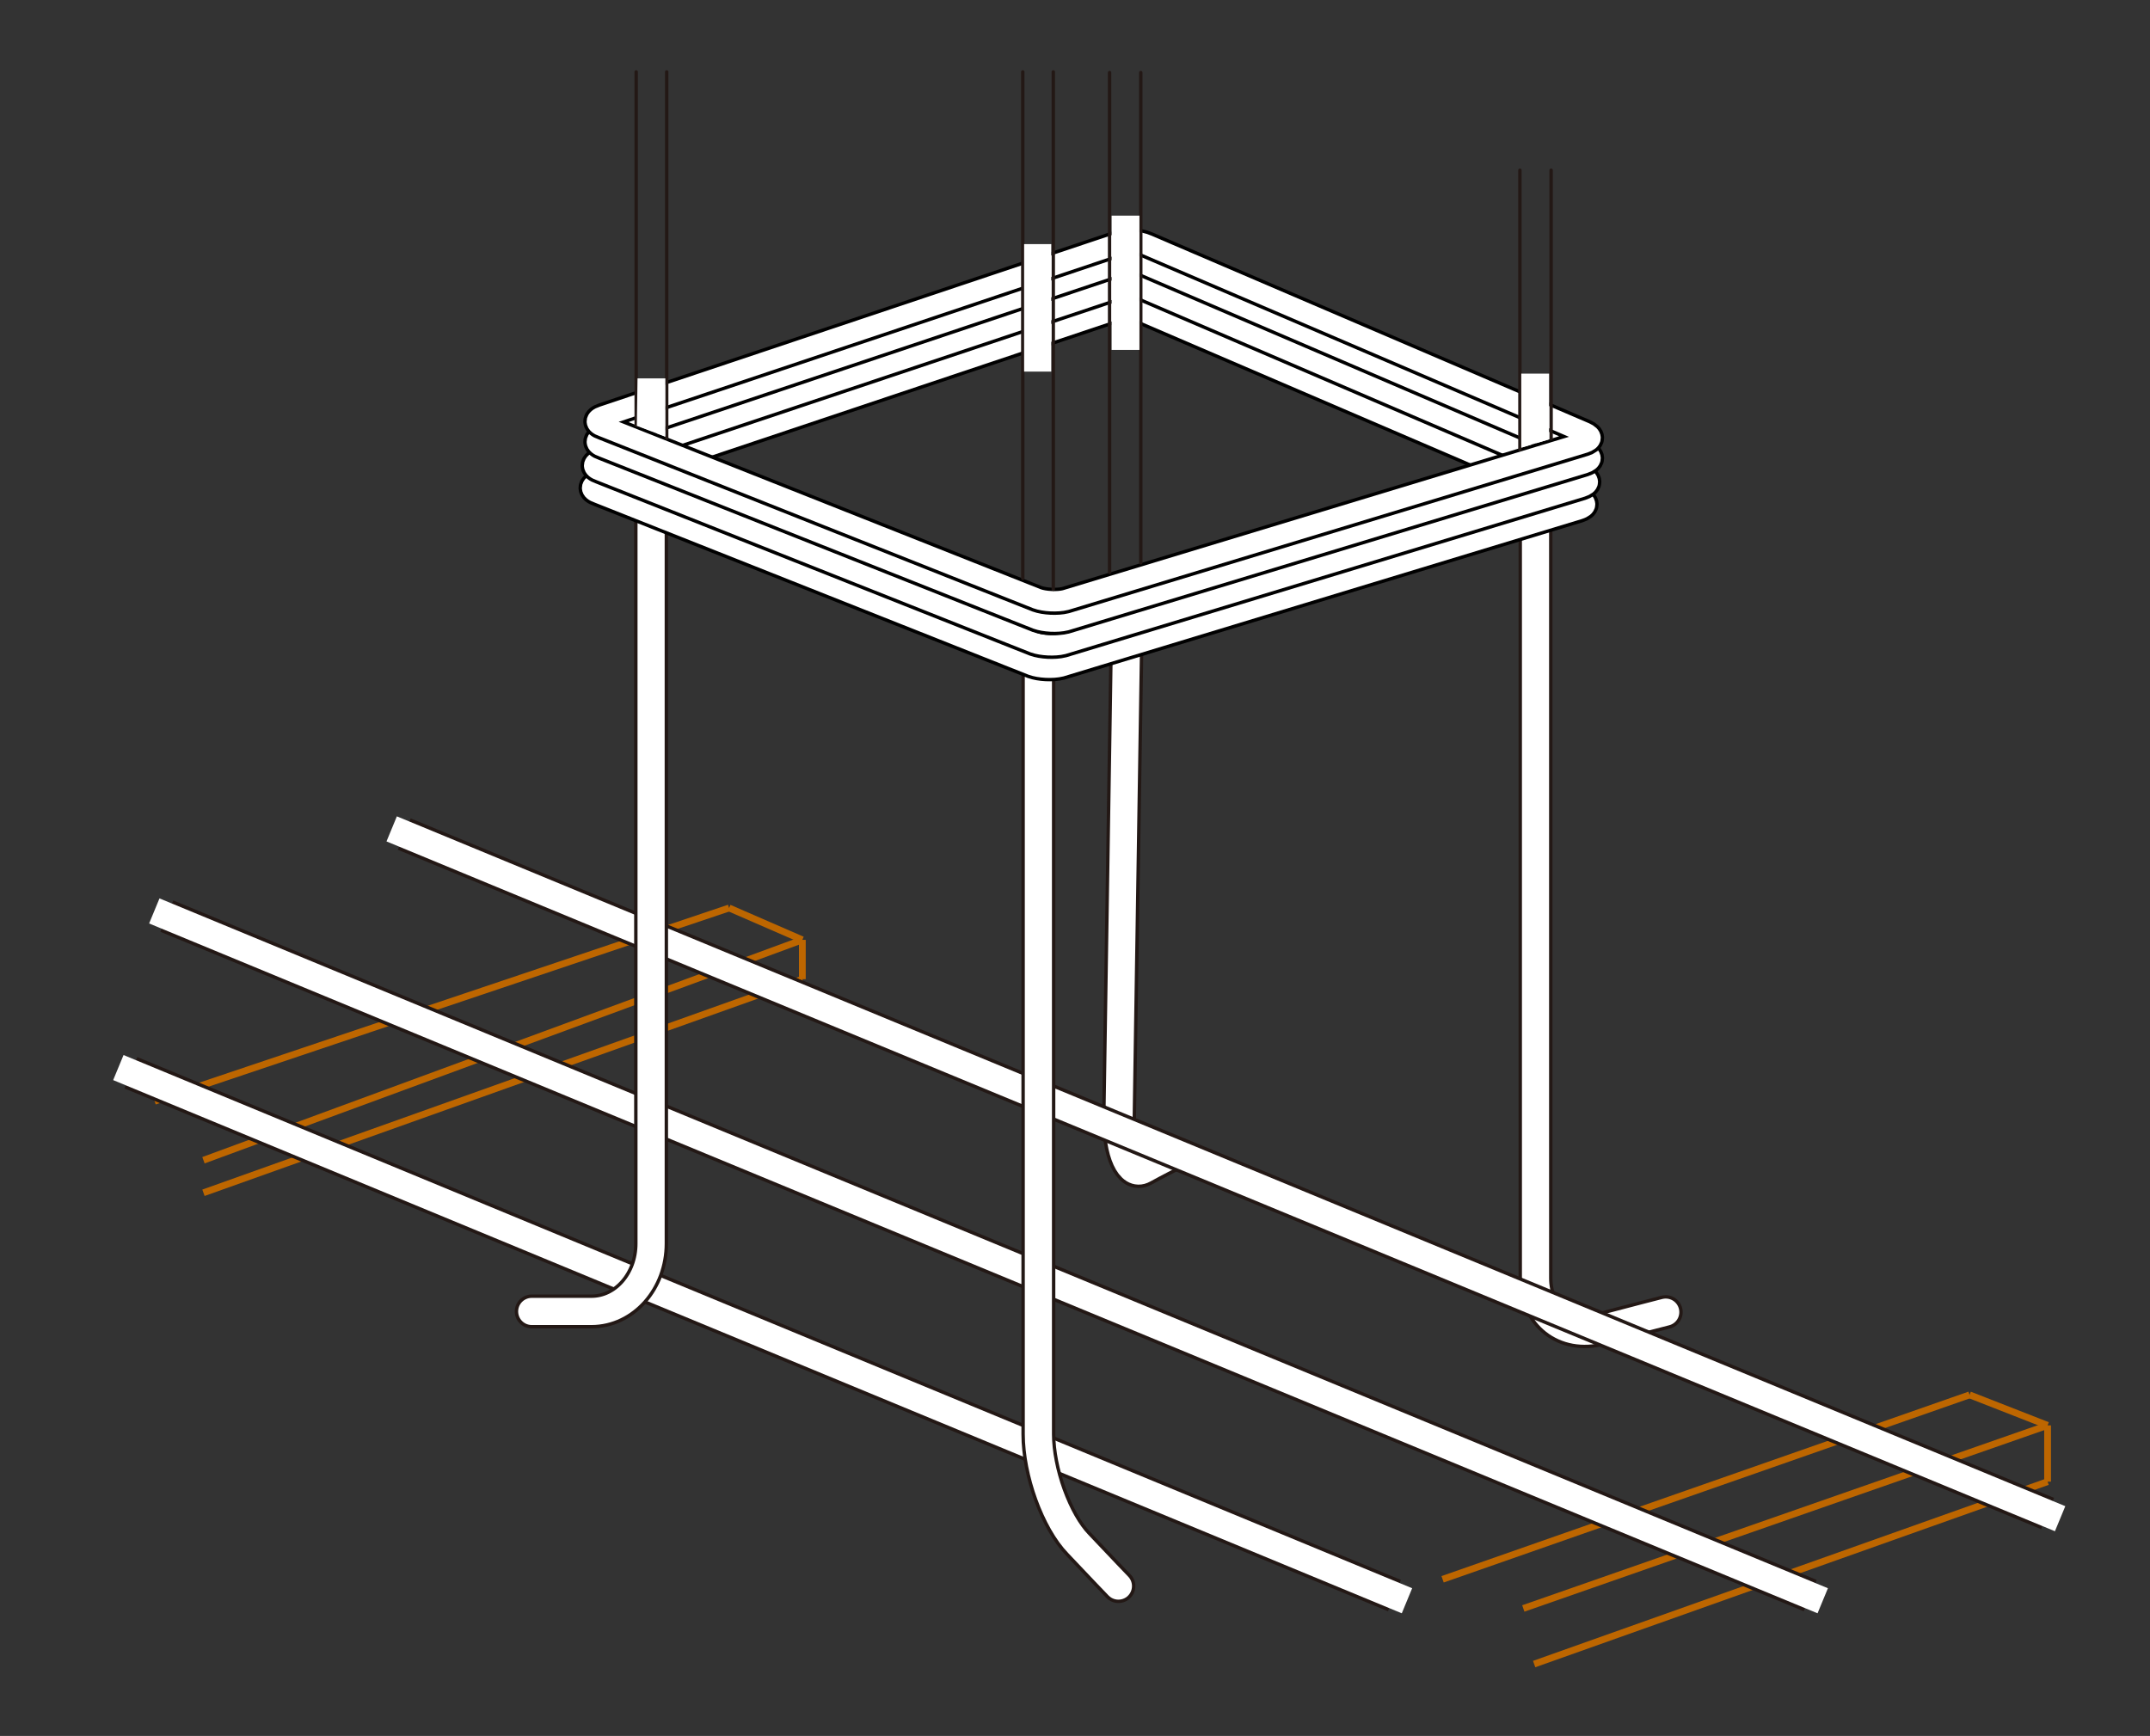
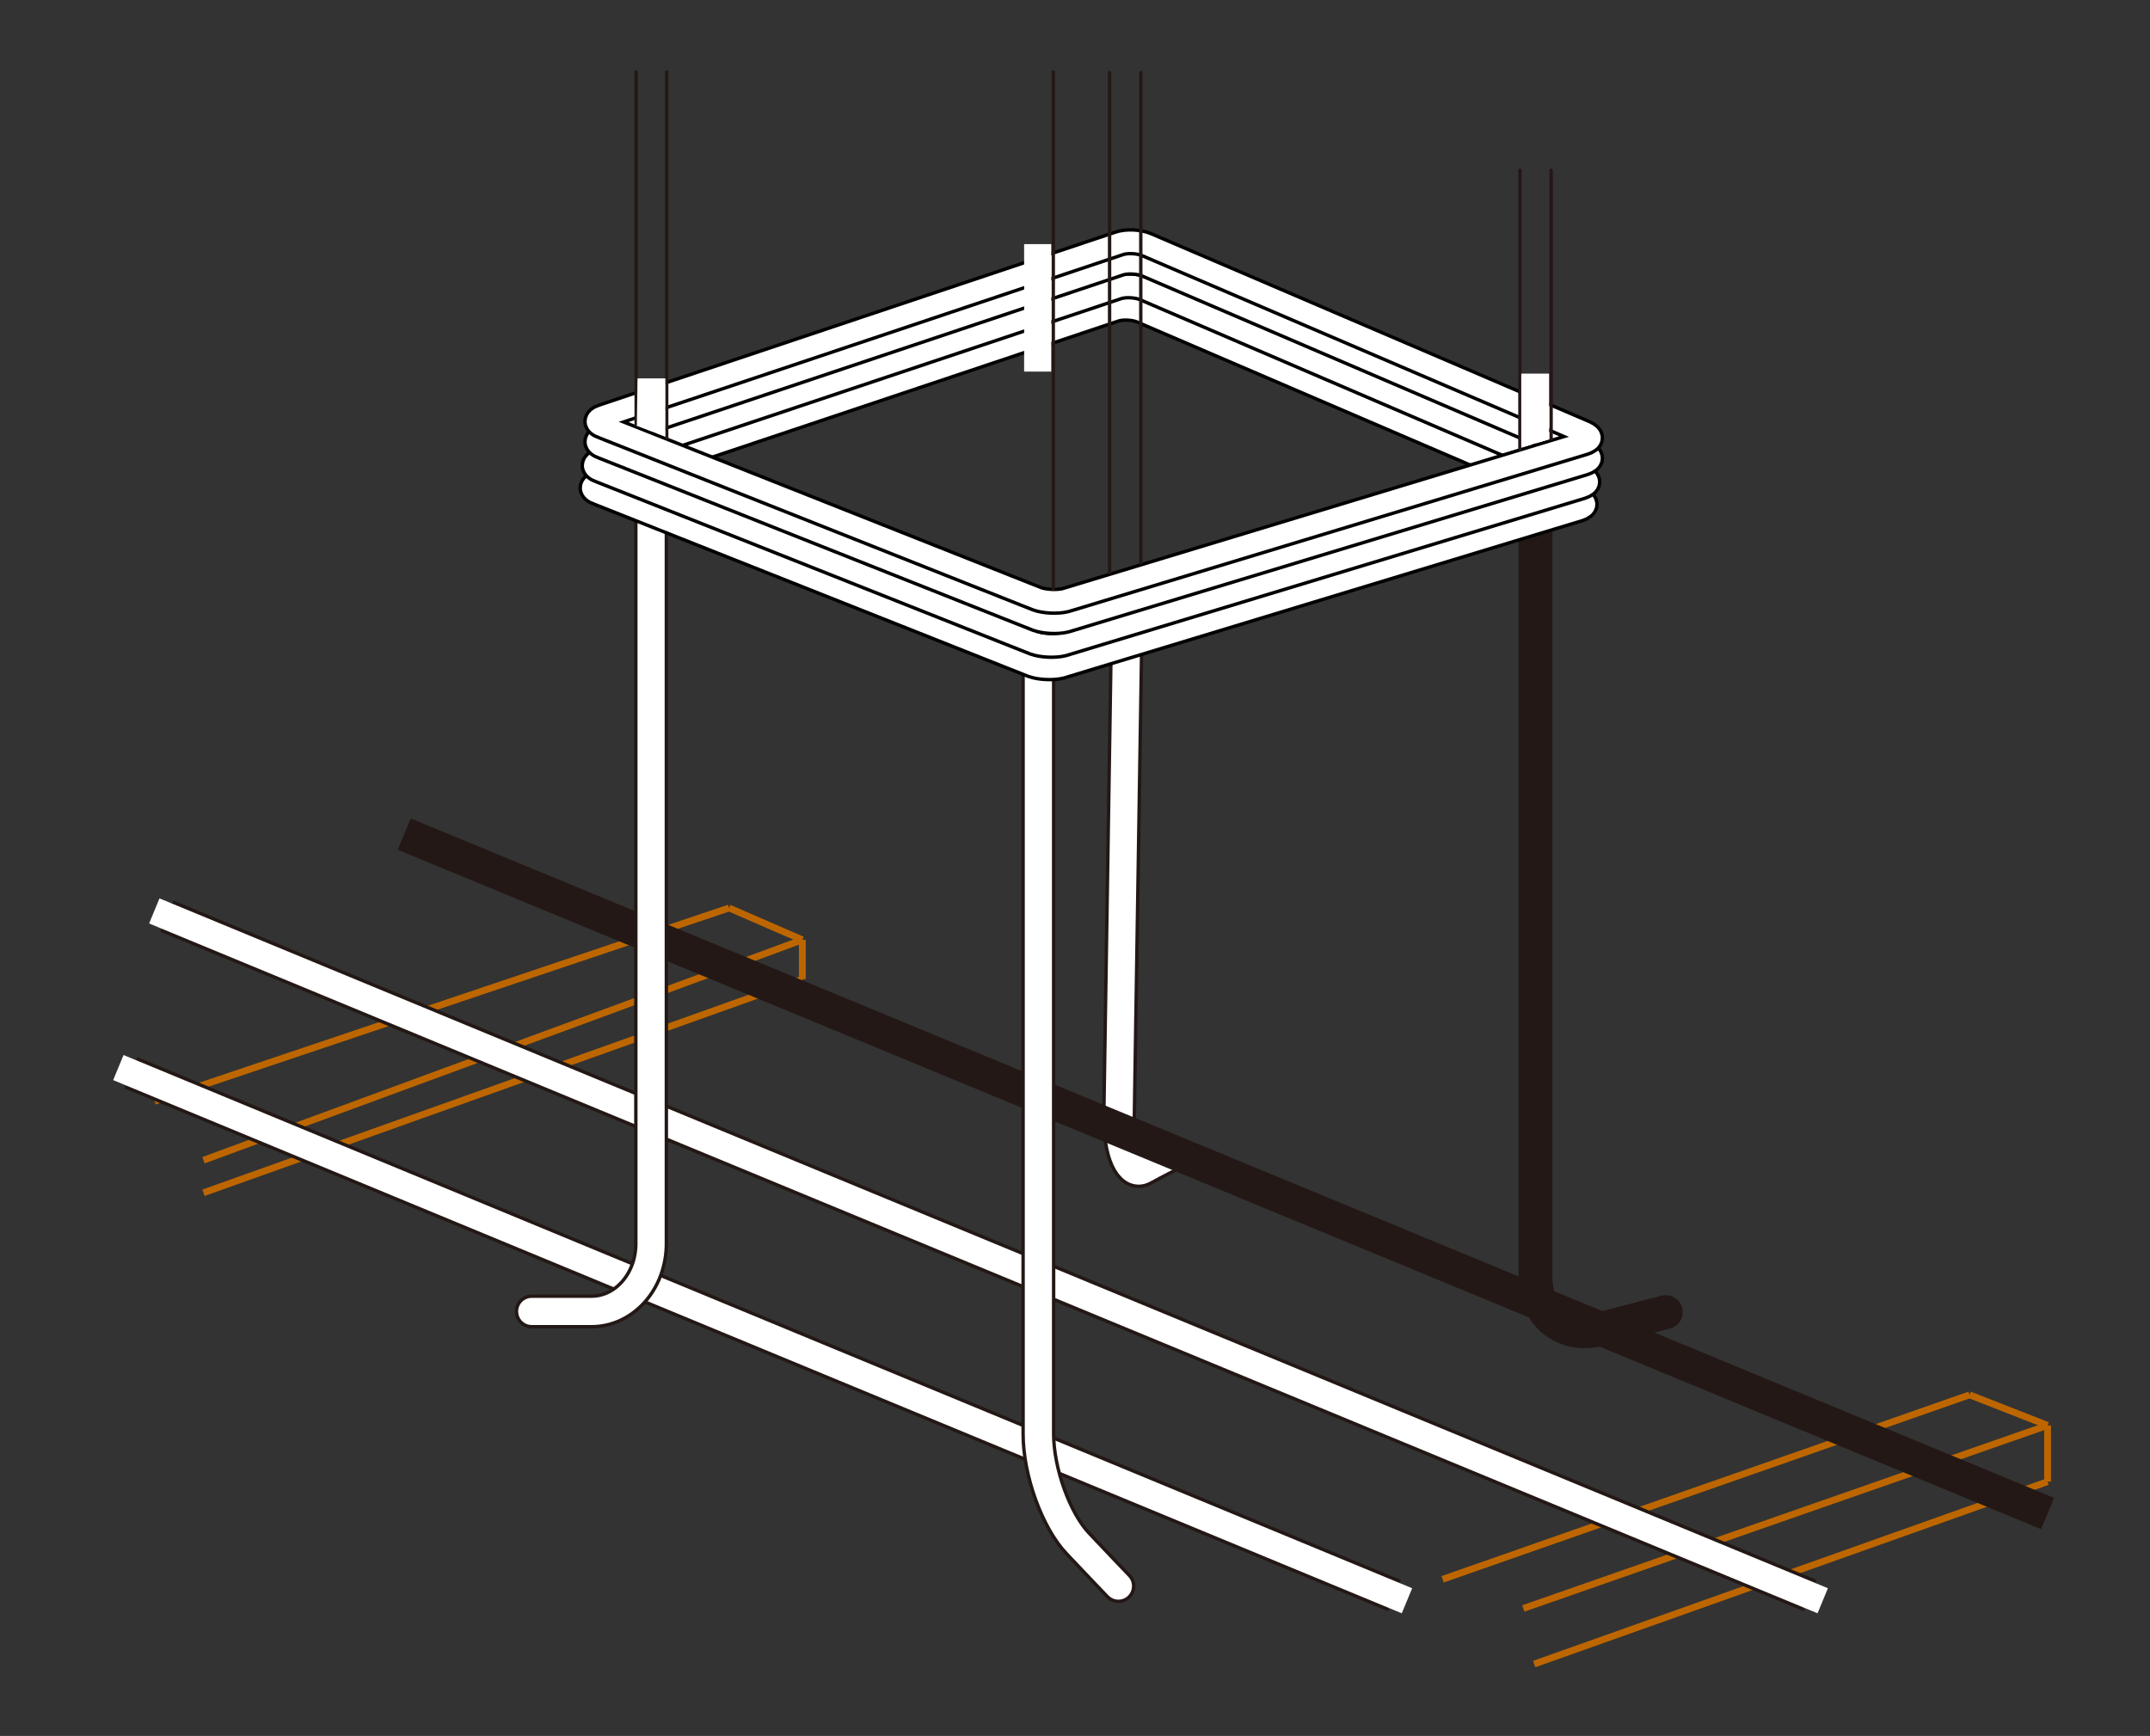
<svg xmlns="http://www.w3.org/2000/svg" version="1.1" id="レイヤー_1" x="0px" y="0px" width="317px" height="256px" viewBox="0 0 317 256" enable-background="new 0 0 317 256" xml:space="preserve">
  <rect x="0" y="0" width="317" height="256" fill="#333333" stroke="none" />
  <g>
    <line fill="none" stroke="#BD6600" stroke-miterlimit="10" x1="290.399" y1="205.7" x2="212.699" y2="232.9" />
    <line fill="none" stroke="#BD6600" stroke-miterlimit="10" x1="290.399" y1="205.7" x2="301.899" y2="210.2" />
    <line fill="none" stroke="#BD6600" stroke-miterlimit="10" x1="301.899" y1="210.2" x2="301.899" y2="218.5" />
    <line fill="none" stroke="#BD6600" stroke-miterlimit="10" x1="301.899" y1="218.5" x2="226.199" y2="245.4" />
    <line fill="none" stroke="#BD6600" stroke-miterlimit="10" x1="301.899" y1="210.2" x2="224.599" y2="237.2" />
  </g>
  <g>
    <line fill="none" stroke="#BD6600" stroke-miterlimit="10" x1="107.499" y1="133.9" x2="22.799" y2="162.4" />
    <line fill="none" stroke="#BD6600" stroke-miterlimit="10" x1="107.499" y1="133.9" x2="118.299" y2="138.6" />
    <line fill="none" stroke="#BD6600" stroke-miterlimit="10" x1="118.299" y1="144.4" x2="29.999" y2="175.9" />
    <line fill="none" stroke="#BD6600" stroke-miterlimit="10" x1="118.299" y1="138.6" x2="29.999" y2="171.1" />
  </g>
  <g id="レイヤー_4_1_">
    <g>
      <path fill="none" stroke="#231815" stroke-width="5" stroke-linecap="round" stroke-miterlimit="10" d="M166.199,87.7l-1.2,76.8    c-0.1,5.5,1.6,9.1,3.6,8s3.801-2,3.801-2" />
      <path fill="none" stroke="#FFFFFF" stroke-width="4" stroke-linecap="round" stroke-miterlimit="10" d="M166.199,87.7l-1.2,76.8    c-0.1,5.5,1.6,9.1,3.6,8s3.801-2,3.801-2" />
    </g>
    <g>
      <path fill="none" stroke="#231815" stroke-width="5" stroke-linecap="round" stroke-miterlimit="10" d="M226.399,75.9v112.6    c0,5.5,4.3,8.9,9.6,7.5s9.6-2.5,9.6-2.5" />
-       <path fill="none" stroke="#FFFFFF" stroke-width="4" stroke-linecap="round" stroke-miterlimit="10" d="M226.399,75.9v112.6    c0,5.5,4.3,8.9,9.6,7.5s9.6-2.5,9.6-2.5" />
    </g>
    <g>
      <line fill="none" stroke="#231815" stroke-width="5" stroke-miterlimit="10" x1="59.599" y1="123" x2="301.899" y2="223.2" />
-       <line fill="none" stroke="#FFFFFF" stroke-width="4" stroke-linecap="square" stroke-miterlimit="10" x1="59.599" y1="123" x2="301.899" y2="223.2" />
    </g>
    <g>
      <line fill="none" stroke="#231815" stroke-width="5" stroke-miterlimit="10" x1="24.599" y1="135.1" x2="266.899" y2="235.301" />
      <line fill="none" stroke="#FFFFFF" stroke-width="4" stroke-linecap="square" stroke-miterlimit="10" x1="24.599" y1="135.1" x2="266.899" y2="235.301" />
    </g>
    <g>
      <line fill="none" stroke="#231815" stroke-width="5" stroke-miterlimit="10" x1="19.299" y1="158.2" x2="205.599" y2="235.301" />
      <line fill="none" stroke="#FFFFFF" stroke-width="4" stroke-linecap="square" stroke-miterlimit="10" x1="19.299" y1="158.2" x2="205.599" y2="235.301" />
    </g>
    <g>
      <path fill="none" stroke="#231815" stroke-width="5" stroke-linecap="round" stroke-miterlimit="10" d="M153.099,98.5v113    c0,5.5,2.601,12.801,5.9,16.2c3.2,3.399,5.9,6.2,5.9,6.2" />
      <path fill="none" stroke="#FFFFFF" stroke-width="4" stroke-linecap="round" stroke-miterlimit="10" d="M153.099,98.5v113    c0,5.5,2.601,12.801,5.9,16.2c3.2,3.399,5.9,6.2,5.9,6.2" />
    </g>
    <g>
      <path fill="none" stroke="#231815" stroke-width="5" stroke-linecap="round" stroke-miterlimit="10" d="M95.999,72v111.4    c0,5.5-3.9,10-8.8,10c-4.9,0-8.8,0-8.8,0" />
      <path fill="none" stroke="#FFFFFF" stroke-width="4" stroke-linecap="round" stroke-miterlimit="10" d="M95.999,72v111.4    c0,5.5-3.9,10-8.8,10c-4.9,0-8.8,0-8.8,0" />
    </g>
    <g>
      <g>
        <path fill="none" stroke="#000000" stroke-width="4" stroke-miterlimit="10" d="M88.199,71.2c-1.2,0.4-1.2,1.1,0,1.5l64,25.4     c1.1,0.4,3,0.5,4.2,0.2l76.399-23.2c1.2-0.4,1.2-1,0.101-1.5l-64.5-27.7c-1.101-0.5-3-0.6-4.101-0.2L88.199,71.2z" />
      </g>
      <g>
        <path fill="none" stroke="#FFFFFF" stroke-width="3" stroke-miterlimit="10" d="M88.199,71.2c-1.2,0.4-1.2,1.1,0,1.5l64,25.4     c1.1,0.4,3,0.5,4.2,0.2l76.399-23.2c1.2-0.4,1.2-1,0.101-1.5l-64.5-27.7c-1.101-0.5-3-0.6-4.101-0.2L88.199,71.2z" />
      </g>
    </g>
    <g>
      <g>
        <path fill="none" stroke="#000000" stroke-width="4" stroke-miterlimit="10" d="M88.499,67.9c-1.2,0.4-1.2,1.1,0,1.5l64,25.4     c1.1,0.4,3,0.5,4.2,0.2l76.5-23.2c1.2-0.4,1.2-1,0.1-1.5l-64.5-27.7c-1.1-0.5-3-0.6-4.1-0.2L88.499,67.9z" />
      </g>
      <g>
        <path fill="none" stroke="#FFFFFF" stroke-width="3" stroke-miterlimit="10" d="M88.499,67.9c-1.2,0.4-1.2,1.1,0,1.5l64,25.4     c1.1,0.4,3,0.5,4.2,0.2l76.5-23.2c1.2-0.4,1.2-1,0.1-1.5l-64.5-27.7c-1.1-0.5-3-0.6-4.1-0.2L88.499,67.9z" />
      </g>
    </g>
    <g>
      <g>
        <path fill="none" stroke="#000000" stroke-width="4" stroke-miterlimit="10" d="M88.899,64.4c-1.2,0.4-1.2,1.1,0,1.5l64,25.4     c1.1,0.4,3,0.5,4.199,0.2l76.5-23.2c1.2-0.4,1.2-1,0.101-1.5l-64.601-27.7c-1.1-0.5-3-0.6-4.1-0.2L88.899,64.4z" />
      </g>
      <g>
        <path fill="none" stroke="#FFFFFF" stroke-width="3" stroke-miterlimit="10" d="M88.899,64.4c-1.2,0.4-1.2,1.1,0,1.5l64,25.4     c1.1,0.4,3,0.5,4.199,0.2l76.5-23.2c1.2-0.4,1.2-1,0.101-1.5l-64.601-27.7c-1.1-0.5-3-0.6-4.1-0.2L88.899,64.4z" />
      </g>
    </g>
    <g>
      <g>
        <path fill="none" stroke="#000000" stroke-width="4" stroke-miterlimit="10" d="M88.899,61.4c-1.2,0.4-1.2,1.1,0,1.5l64,25.4     c1.1,0.4,3,0.5,4.199,0.2l76.5-23.2c1.2-0.4,1.2-1,0.101-1.5l-64.601-27.7c-1.1-0.5-3-0.6-4.1-0.2L88.899,61.4z" />
      </g>
      <g>
-         <path fill="none" stroke="#FFFFFF" stroke-width="3" stroke-miterlimit="10" d="M88.899,61.4c-1.2,0.4-1.2,1.1,0,1.5l64,25.4     c1.1,0.4,3,0.5,4.199,0.2l76.5-23.2c1.2-0.4,1.2-1,0.101-1.5l-64.601-27.7c-1.1-0.5-3-0.6-4.1-0.2L88.899,61.4z" />
+         <path fill="none" stroke="#FFFFFF" stroke-width="3" stroke-miterlimit="10" d="M88.899,61.4c-1.2,0.4-1.2,1.1,0,1.5l64,25.4     c1.1,0.4,3,0.5,4.199,0.2l76.5-23.2c1.2-0.4,1.2-1,0.101-1.5l-64.601-27.7c-1.1-0.5-3-0.6-4.1-0.2L88.899,61.4" />
      </g>
    </g>
    <line fill="none" stroke="#231815" stroke-width="0.5" stroke-linecap="round" stroke-miterlimit="10" x1="98.299" y1="10.6" x2="98.299" y2="64.6" />
    <line fill="none" stroke="#231815" stroke-width="0.5" stroke-linecap="round" stroke-miterlimit="10" x1="93.799" y1="10.6" x2="93.799" y2="62.7" />
-     <line fill="none" stroke="#231815" stroke-width="0.5" stroke-linecap="round" stroke-miterlimit="10" x1="150.799" y1="10.6" x2="150.799" y2="85.3" />
    <line fill="none" stroke="#231815" stroke-width="0.5" stroke-linecap="round" stroke-miterlimit="10" x1="155.299" y1="10.6" x2="155.299" y2="86.9" />
    <line fill="none" stroke="#231815" stroke-width="0.5" stroke-linecap="round" stroke-miterlimit="10" x1="168.199" y1="10.7" x2="168.199" y2="83" />
    <line fill="none" stroke="#231815" stroke-width="0.5" stroke-linecap="round" stroke-miterlimit="10" x1="163.599" y1="10.7" x2="163.599" y2="84.4" />
    <line fill="none" stroke="#231815" stroke-width="0.5" stroke-linecap="round" stroke-miterlimit="10" x1="228.699" y1="25.1" x2="228.699" y2="64.7" />
    <line fill="none" stroke="#231815" stroke-width="0.5" stroke-linecap="round" stroke-miterlimit="10" x1="224.099" y1="25.1" x2="224.099" y2="66.3" />
    <polygon fill="#FFFFFF" points="98.099,64.4 93.899,62.8 93.999,55.8 98.099,55.8  " />
    <rect x="150.999" y="36" fill="#FFFFFF" width="4" height="18.8" />
-     <rect x="163.899" y="31.8" fill="#FFFFFF" width="4.1" height="19.8" />
    <polygon fill="#FFFFFF" points="228.399,64.8 224.299,66 224.299,55.1 228.399,55.1  " />
  </g>
  <line fill="none" stroke="#BD6600" stroke-miterlimit="10" x1="118.299" y1="138.6" x2="118.299" y2="144.4" />
</svg>